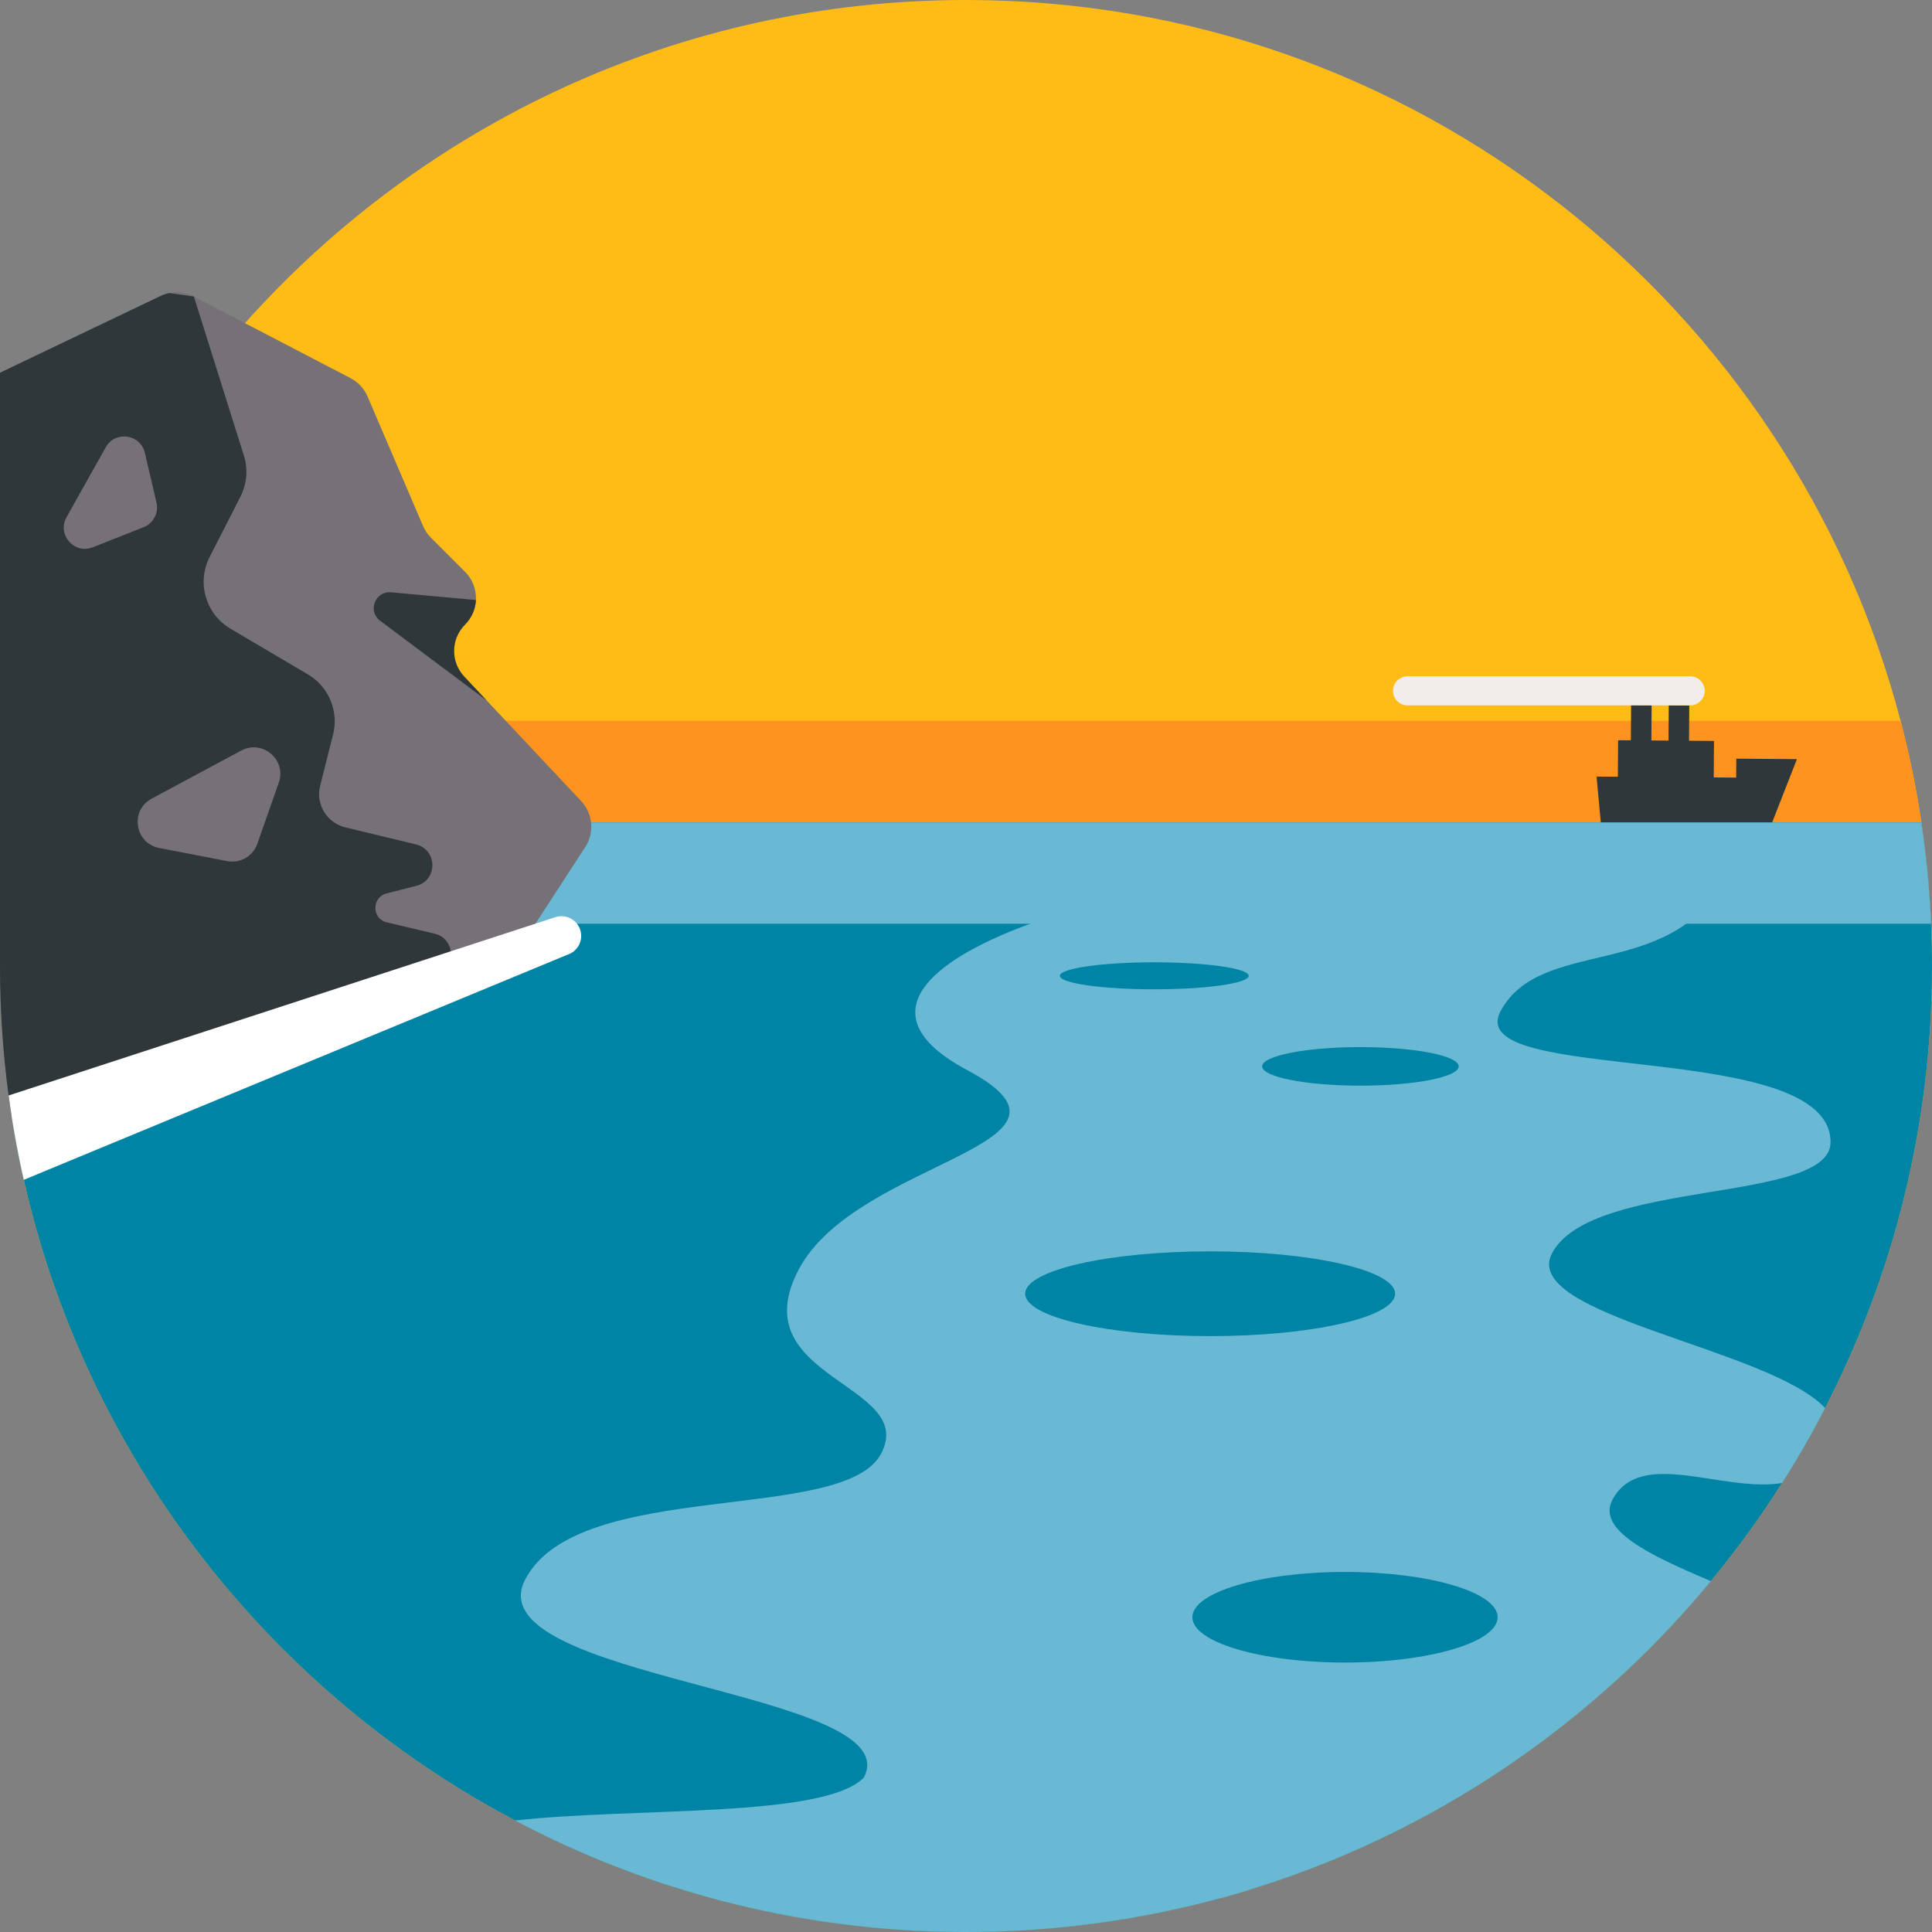
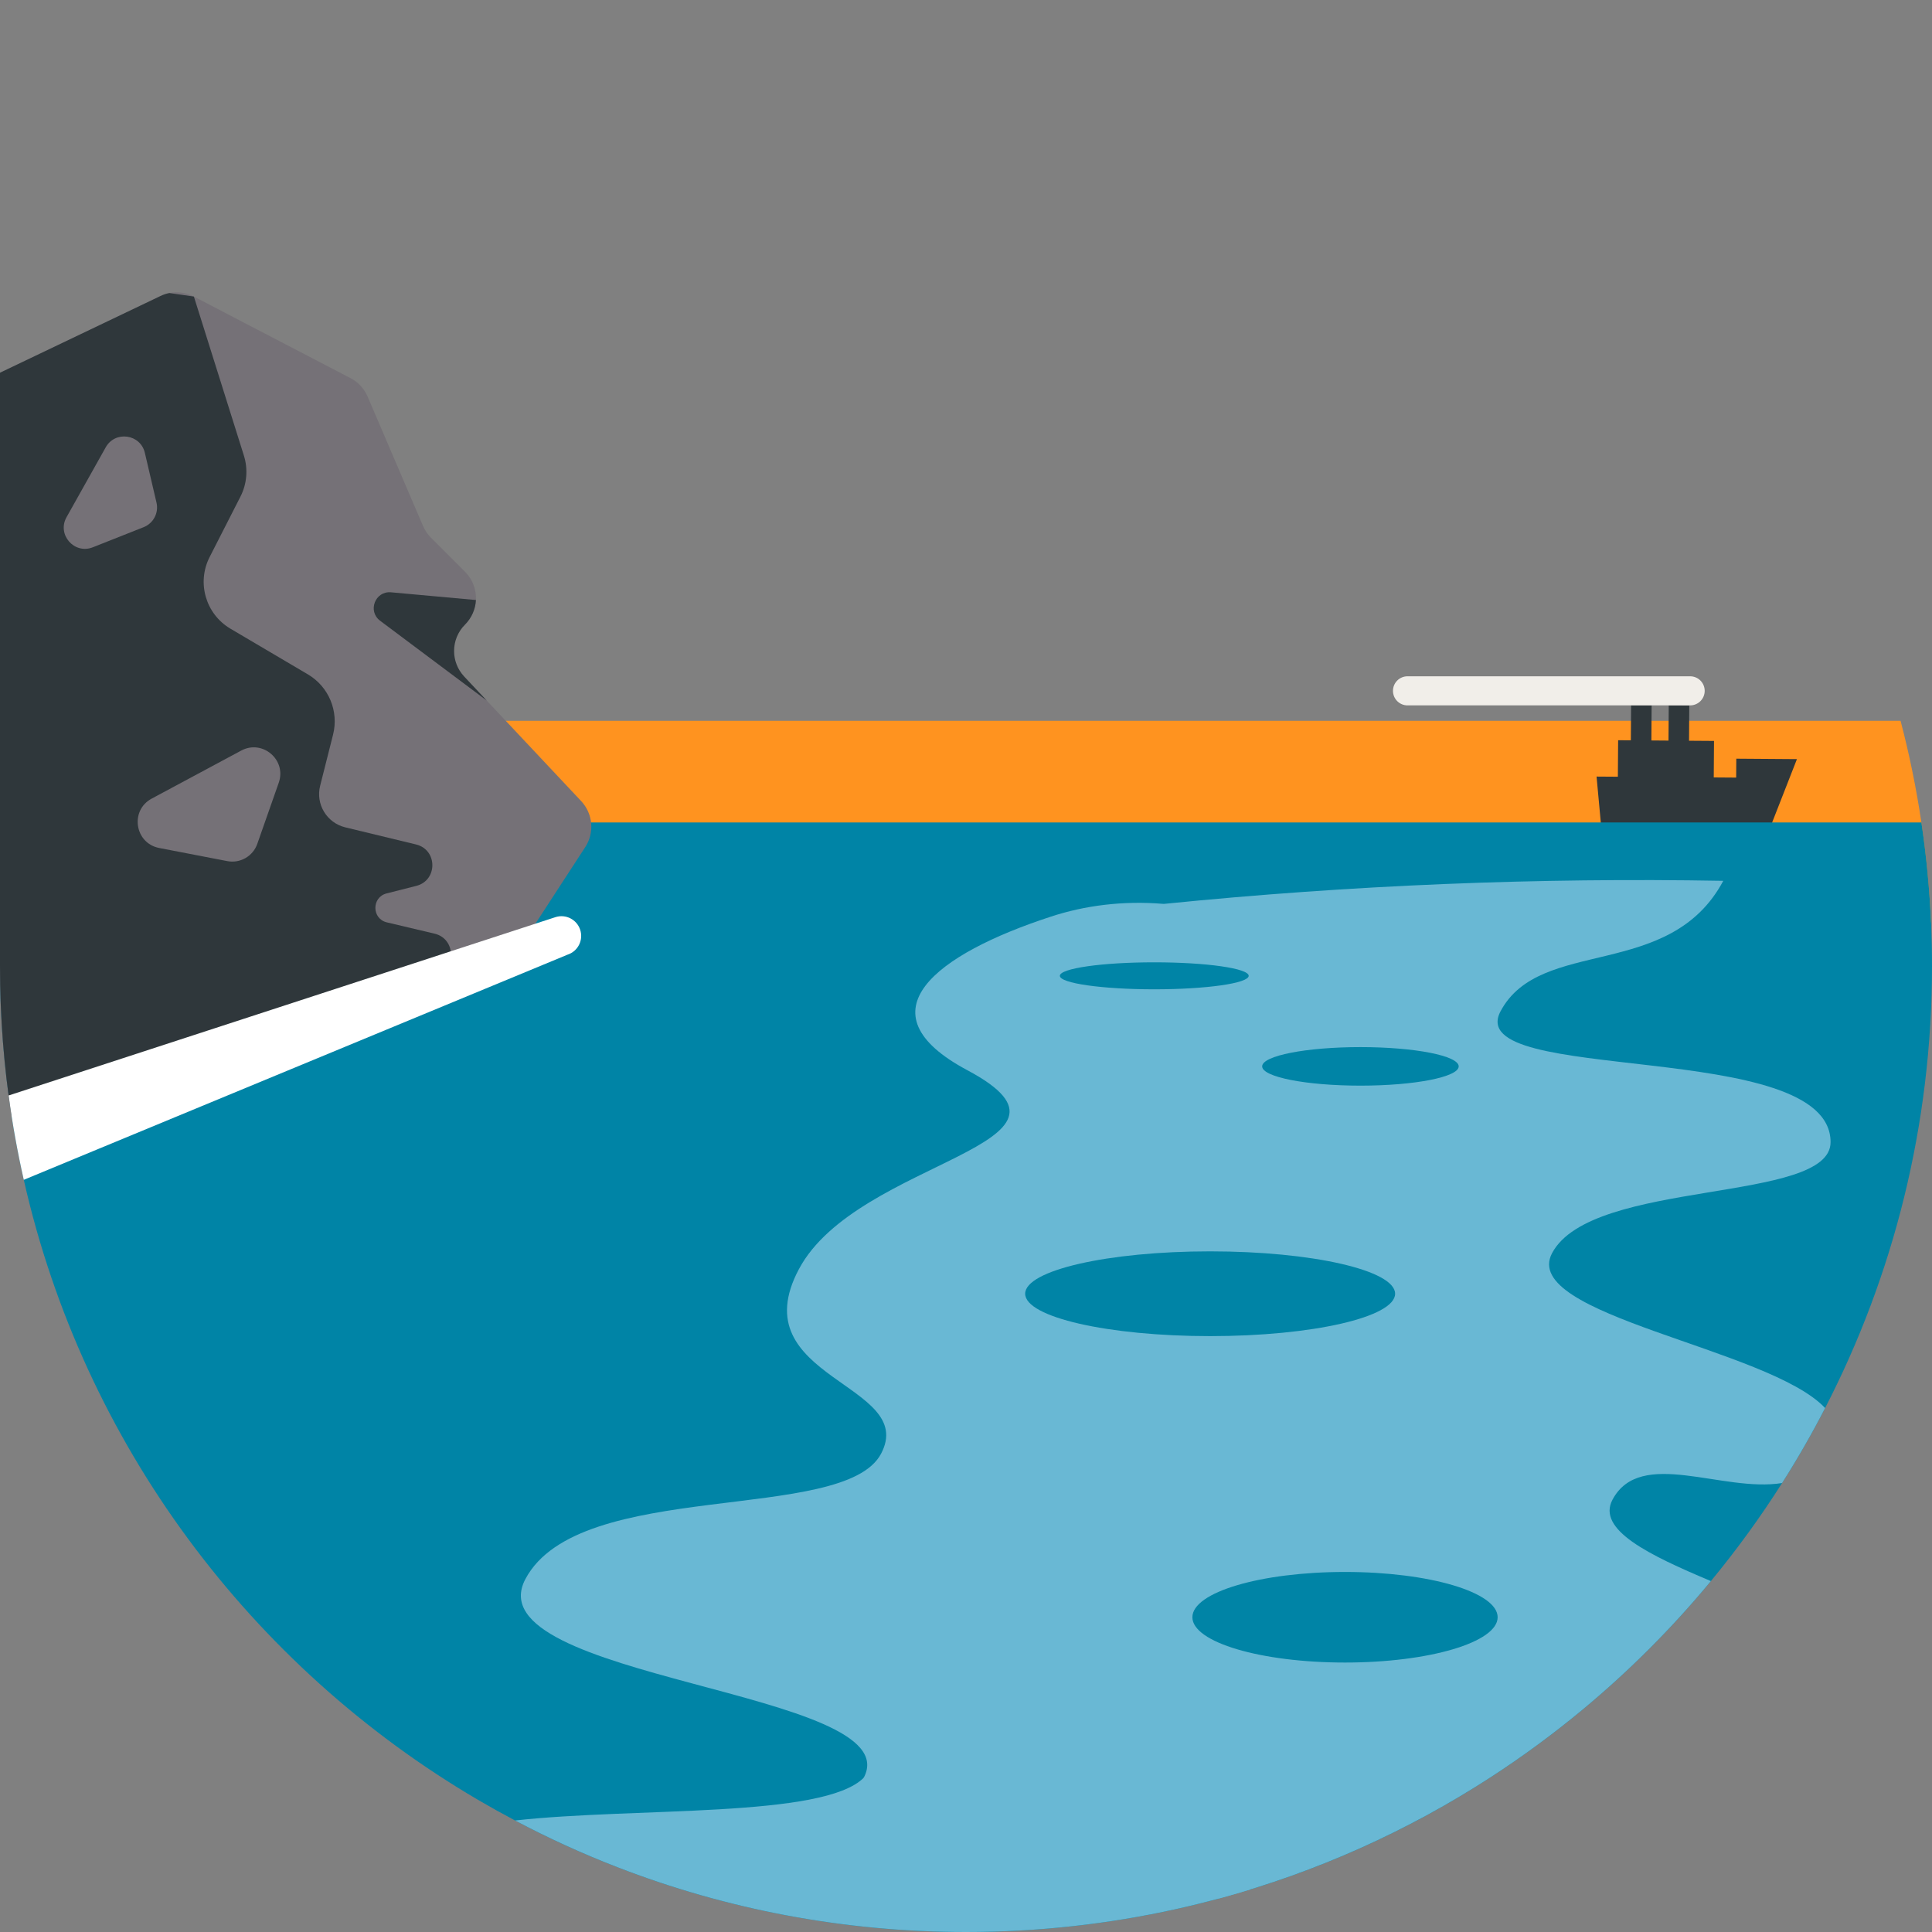
<svg xmlns="http://www.w3.org/2000/svg" height="512pt" viewBox="0 0 512 512" width="512pt">
  <rect x="0" y="0" width="512" height="512" fill="#808080" stroke="none" />
-   <path d="m512 256c0 141.387-114.613 256-256 256-127.926 0-233.934-93.832-252.961-216.43-2.004-12.895-3.039-26.113-3.039-39.57 0-3.875.082-7.73.262-11.555.398-8.957 1.254-17.785 2.551-26.48 1.355-9.141 3.207-18.137 5.504-26.938 10.387-39.715 30.082-75.672 56.602-105.387 46.875-52.547 115.117-85.641 191.082-85.641 118.93 0 218.926 81.105 247.672 191.027 2.309 8.801 4.16 17.797 5.516 26.938 1.297 8.695 2.152 17.523 2.551 26.48.18 3.824.262 7.68.262 11.555zm0 0" fill="#ffbb16" />
  <path d="m511.738 244.445h-511.477c.398-8.957 1.254-17.785 2.551-26.48 1.355-9.141 3.207-18.137 5.504-26.938h495.355c2.309 8.801 4.16 17.797 5.516 26.938 1.297 8.695 2.152 17.523 2.551 26.48zm0 0" fill="#ff931f" />
  <path d="m460.137 201.059-.035 5.012-5.941-.043.07-9.676-6.621-.047.066-9.328-5.441-.043-.066 9.332-4.535-.035.066-9.328-5.441-.039-.066 9.328-3.371-.023-.07 9.672-5.648-.039 1.793 19.359 41.805.301 9.504-24.285zm0 0" fill="#2f373b" />
  <path d="m512 256c0 42.215-10.219 82.035-28.328 117.145-3.5 6.801-7.305 13.438-11.398 19.871-5.746 9.07-12.059 17.746-18.871 25.988-10.273 12.426-21.691 23.855-34.105 34.148-7.723 6.402-15.82 12.359-24.262 17.836-19.531 12.664-40.898 22.738-63.625 29.715-2.684.828-5.383 1.609-8.109 2.352-3.895 1.055-7.824 2.027-11.785 2.906-17.879 3.949-36.457 6.039-55.516 6.039-32.578 0-63.738-6.082-92.391-17.18-9.32-3.602-18.367-7.742-27.113-12.371-3.312-1.754-6.594-3.582-9.824-5.473-60.121-35.266-104.574-94.355-120.371-164.312-1.66-7.336-3.008-14.785-4.012-22.352-1.516-11.219-2.289-22.672-2.289-34.312 0-12.926.961-25.621 2.812-38.035h506.375c1.316 8.809 2.176 17.766 2.57 26.844.16 3.711.242 7.441.242 11.191zm0 0" fill="#0084a6" />
-   <path d="m511.758 244.809h-486.199v-26.844h483.629c1.316 8.809 2.176 17.766 2.57 26.844zm0 0" fill="#69b8d4" />
  <path d="m155.105 224.477-15.32 23.551c-1.223 1.891-3.051 3.301-5.18 4.004l-66.406 21.973-.008.012-27.504 9.098-37.648 12.457c-2.004-12.895-3.039-26.113-3.039-39.57v-157.227l42.539-20.332c.762-.367 1.547-.629 2.352-.785 2.184-.43 4.469-.113 6.488.93l13.539 7.055 27.973 14.566c2.027 1.055 3.625 2.777 4.523 4.879l14.703 34.312c.5 1.16 1.211 2.215 2.102 3.105l9.016 9.016c2.059 2.059 3.02 4.797 2.895 7.492-.125 2.363-1.086 4.703-2.895 6.512-1.934 1.934-2.902 4.461-2.902 7 0 2.434.898 4.859 2.684 6.77l5.965 6.355 25.039 26.652c3.121 3.324 3.57 8.352 1.086 12.176zm0 0" fill="#757177" />
  <path d="m128.98 185.648-28.246-21.145c-3.383-2.535-1.316-7.918 2.895-7.535l22.48 2.043h.02c-.125 2.363-1.086 4.703-2.895 6.512-1.934 1.934-2.902 4.461-2.902 7 0 2.434.898 4.859 2.684 6.77zm0 0" fill="#2f373b" />
  <path d="m115.168 247.43-12.648-2.992c-4.023-.953-4.066-6.66-.062-7.676l7.855-1.992c5.719-1.449 5.676-9.594-.062-10.98l-18.75-4.535c-4.902-1.188-7.895-6.145-6.656-11.031l3.418-13.523c1.574-6.215-1.141-12.723-6.66-15.98l-20.523-12.105c-6.57-3.879-8.992-12.199-5.523-19l8.164-16.004c1.719-3.371 2.047-7.285.91-10.895l-13.25-42.129-6.488-.93c-.805.156-1.59.418-2.352.785l-42.539 20.332v157.227c0 13.457 1.035 26.676 3.039 39.57l37.648-12.457 27.504-9.098.008-.012 47.441-15.699c5.414-1.793 5.074-9.562-.473-10.875zm0 0" fill="#2f373b" />
  <path d="m38.387 120.008 3.086 13.191c.633 2.711-.812 5.48-3.402 6.504l-13.473 5.332c-4.914 1.949-9.555-3.359-6.969-7.969l10.387-18.523c2.504-4.473 9.203-3.527 10.371 1.465zm0 0" fill="#757177" />
  <path d="m73.875 207.422-5.691 16.211c-1.152 3.285-4.539 5.23-7.957 4.57l-18.043-3.48c-6.488-1.254-7.812-9.961-1.988-13.082l23.73-12.73c5.648-3.031 12.07 2.465 9.949 8.512zm0 0" fill="#757177" />
  <path d="m150.414 252.992-144.113 59.672c-1.66-7.336-3.008-14.785-4.012-22.352l144.887-47.25c2.734-.898 5.684.598 6.582 3.344.898 2.75-.605 5.695-3.344 6.586zm0 0" fill="#fff" />
  <path d="m373.008 186.934h74.898c2.129 0 3.855-1.723 3.855-3.855 0-2.129-1.727-3.855-3.855-3.855h-74.898c-2.129 0-3.855 1.727-3.855 3.855 0 2.133 1.727 3.855 3.855 3.855zm0 0" fill="#f1eee9" />
  <path d="m483.672 373.145c-3.5 6.801-7.305 13.438-11.398 19.871-15.77 2.582-37.543-9.453-44.941 4.41-4.254 7.973 9.695 14.684 26.07 21.578-10.273 12.426-21.691 23.855-34.105 34.148-7.723 6.402-15.82 12.359-24.262 17.836-21.84 14.156-45.977 25.078-71.734 32.066-108.473 8.945-100.945-19.664-94.406-31.93 12.414-23.238-103.934-25.898-89.637-52.699 14.262-26.758 84.289-14.52 94.215-33.141 9.914-18.641-37.273-19.863-21.746-48.965 15.496-29.121 81.875-32.859 44.633-52.699-28.809-15.359-8.164-30.82 22.137-40.703 8.902-2.926 19.082-4.285 29.844-3.375.02-.012.082-.02.113 0 49.633-5.004 99.109-6.992 148.23-6.113-14.18 26.582-48.461 14.754-59.016 34.555-10.555 19.801 87.453 6.98 87.453 34.699 0 16.34-63.242 9.594-73.797 29.395-8.809 16.52 57.426 25.141 72.348 41.066zm0 0" fill="#69b8d4" />
  <g fill="#0084a6">
    <path d="m396.891 428.586c0-6.629-18.109-12-40.449-12s-40.449 5.371-40.449 12c0 6.629 18.109 12.004 40.449 12.004s40.449-5.375 40.449-12.004zm0 0" />
    <path d="m369.719 342.852c0-6.203-21.945-11.23-49.02-11.23s-49.02 5.027-49.02 11.23c0 6.207 21.945 11.234 49.02 11.234s49.02-5.027 49.02-11.234zm0 0" />
    <path d="m330.914 258.602c0-1.977-11.203-3.578-25.023-3.578-13.816 0-25.02 1.602-25.02 3.578 0 1.973 11.203 3.574 25.02 3.574 13.82 0 25.023-1.602 25.023-3.574zm0 0" />
    <path d="m386.57 282.598c0-2.82-11.66-5.105-26.039-5.105-14.383 0-26.043 2.285-26.043 5.105 0 2.82 11.66 5.109 26.043 5.109 14.379 0 26.039-2.289 26.039-5.109zm0 0" />
  </g>
  <path d="m331.41 500.703c-2.684.828-5.383 1.609-8.109 2.352-3.895 1.055-7.824 2.027-11.785 2.906-17.879 3.949-36.457 6.039-55.516 6.039-32.578 0-63.738-6.082-92.391-17.18-9.32-3.602-18.367-7.742-27.113-12.371 31.848-3.551 81.648-.574 92.398-11.324zm0 0" fill="#69b8d4" />
</svg>